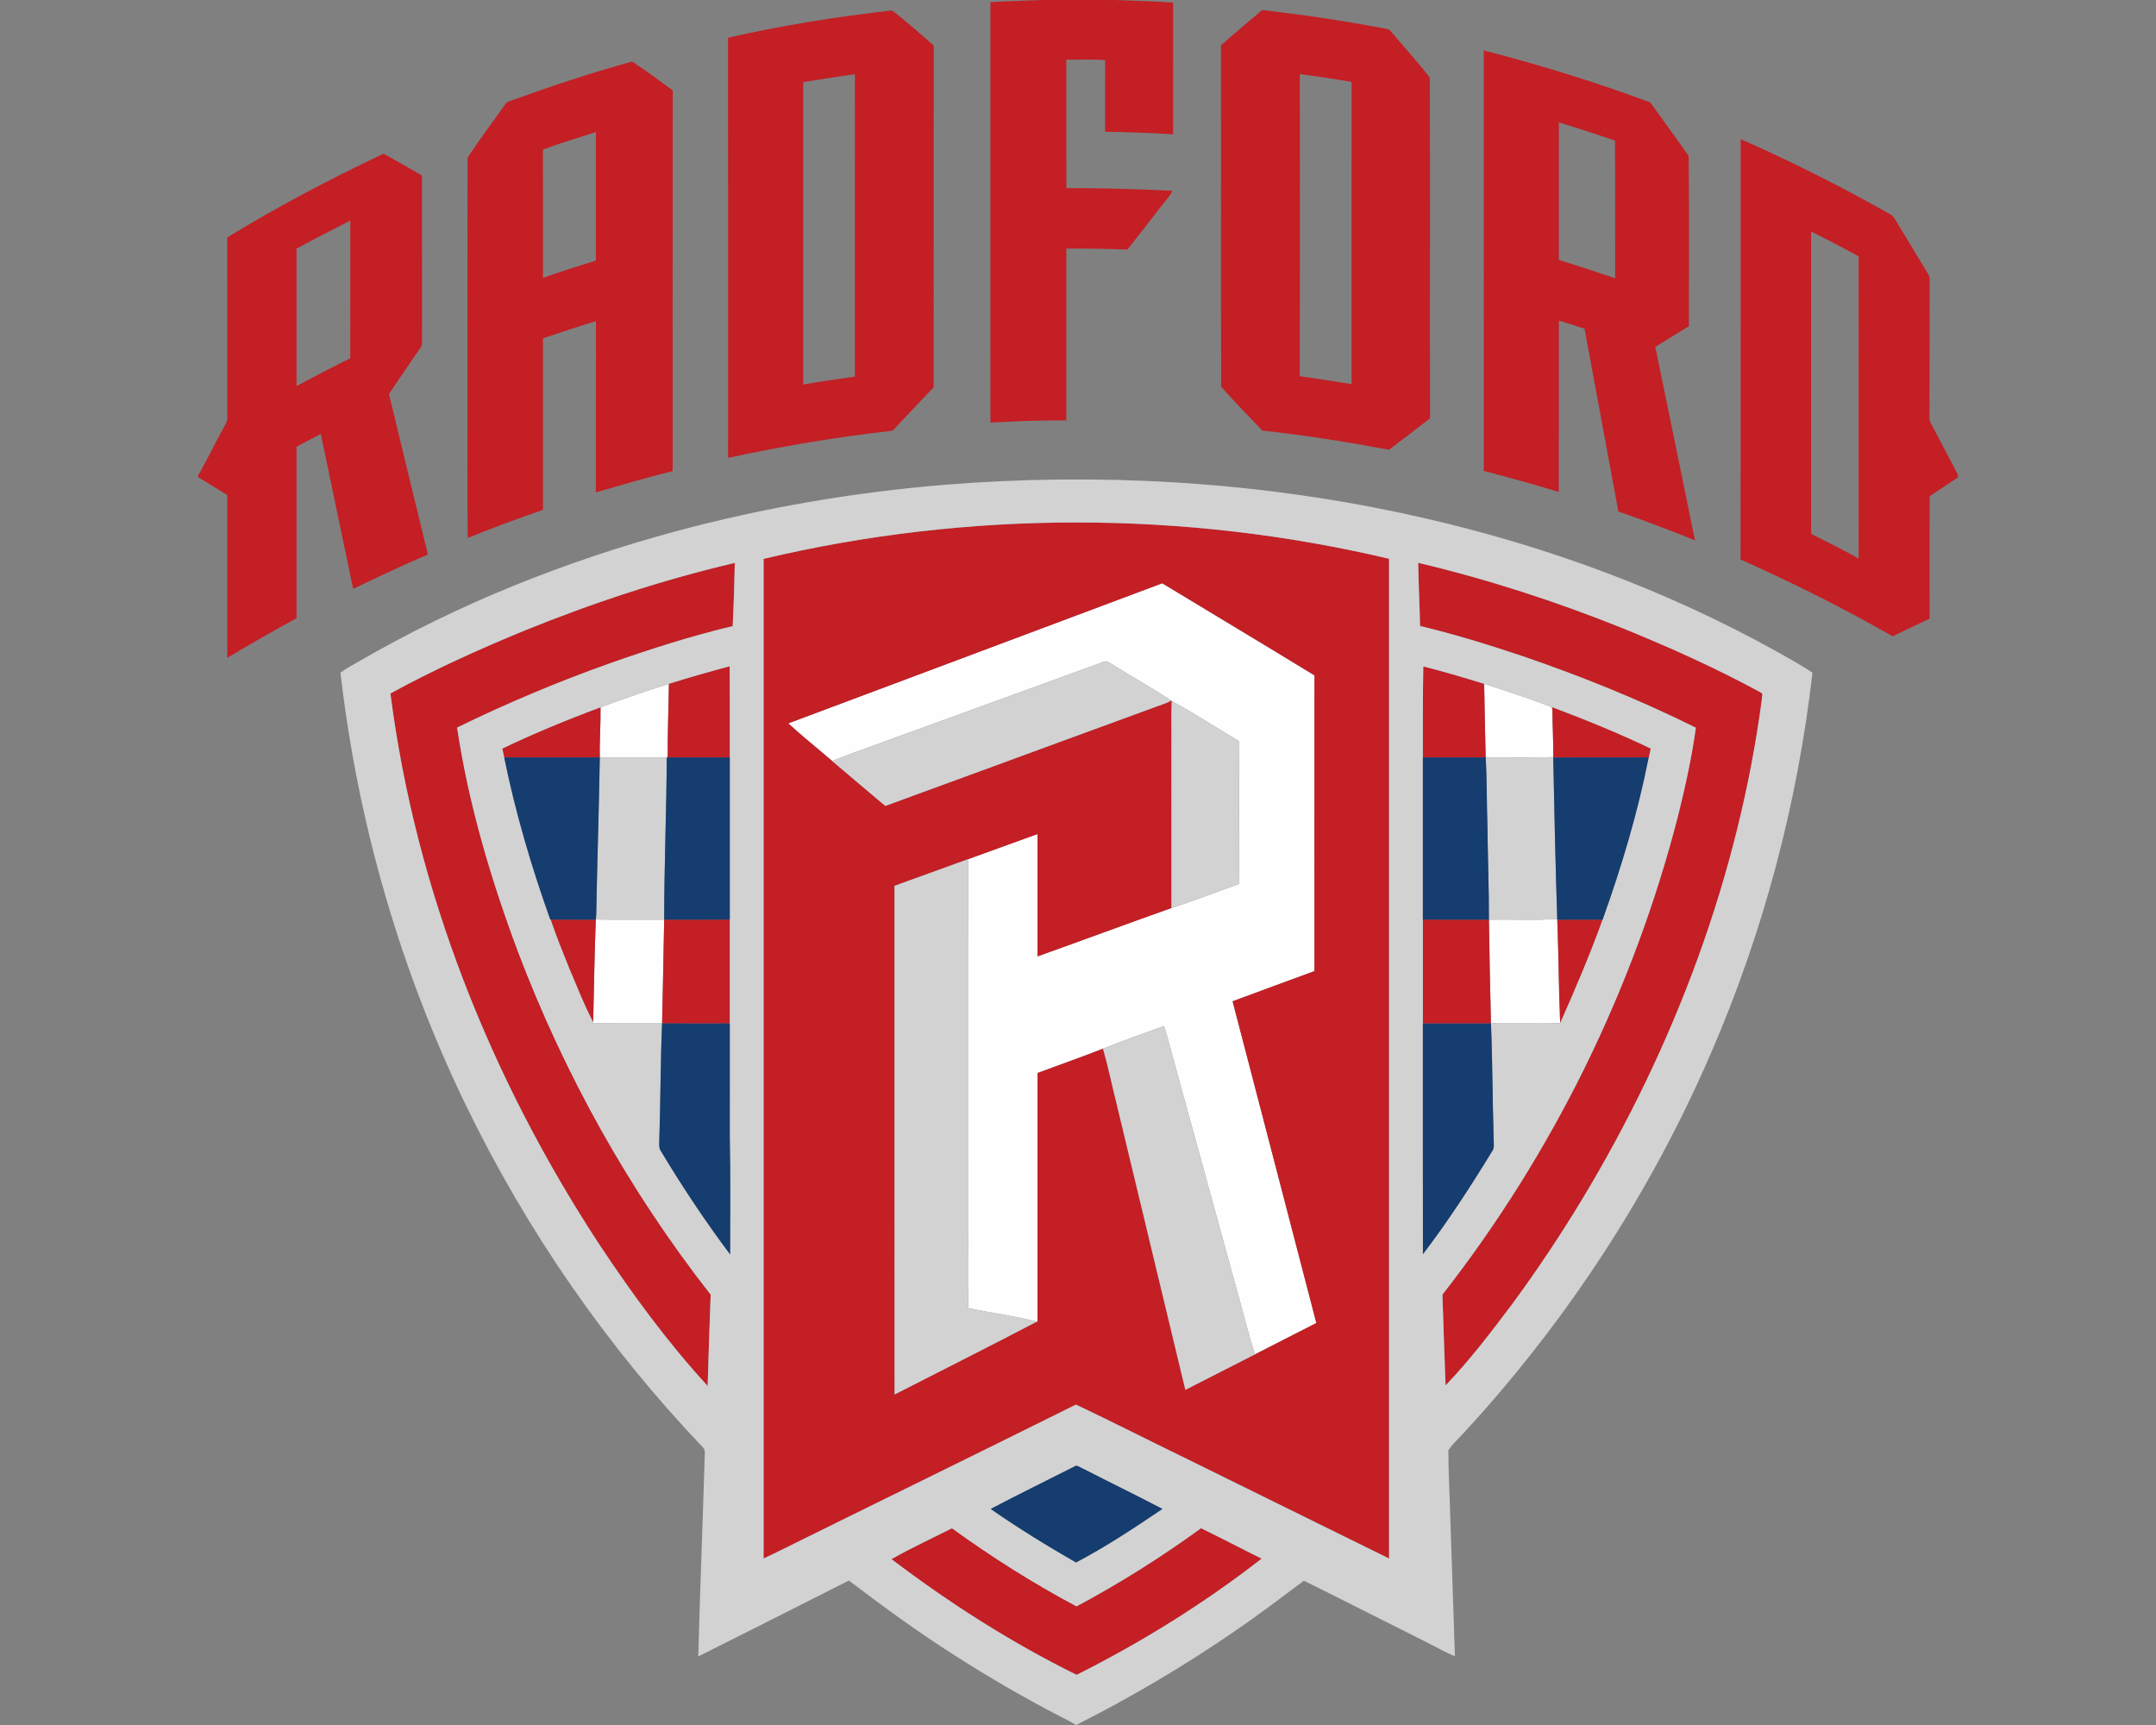
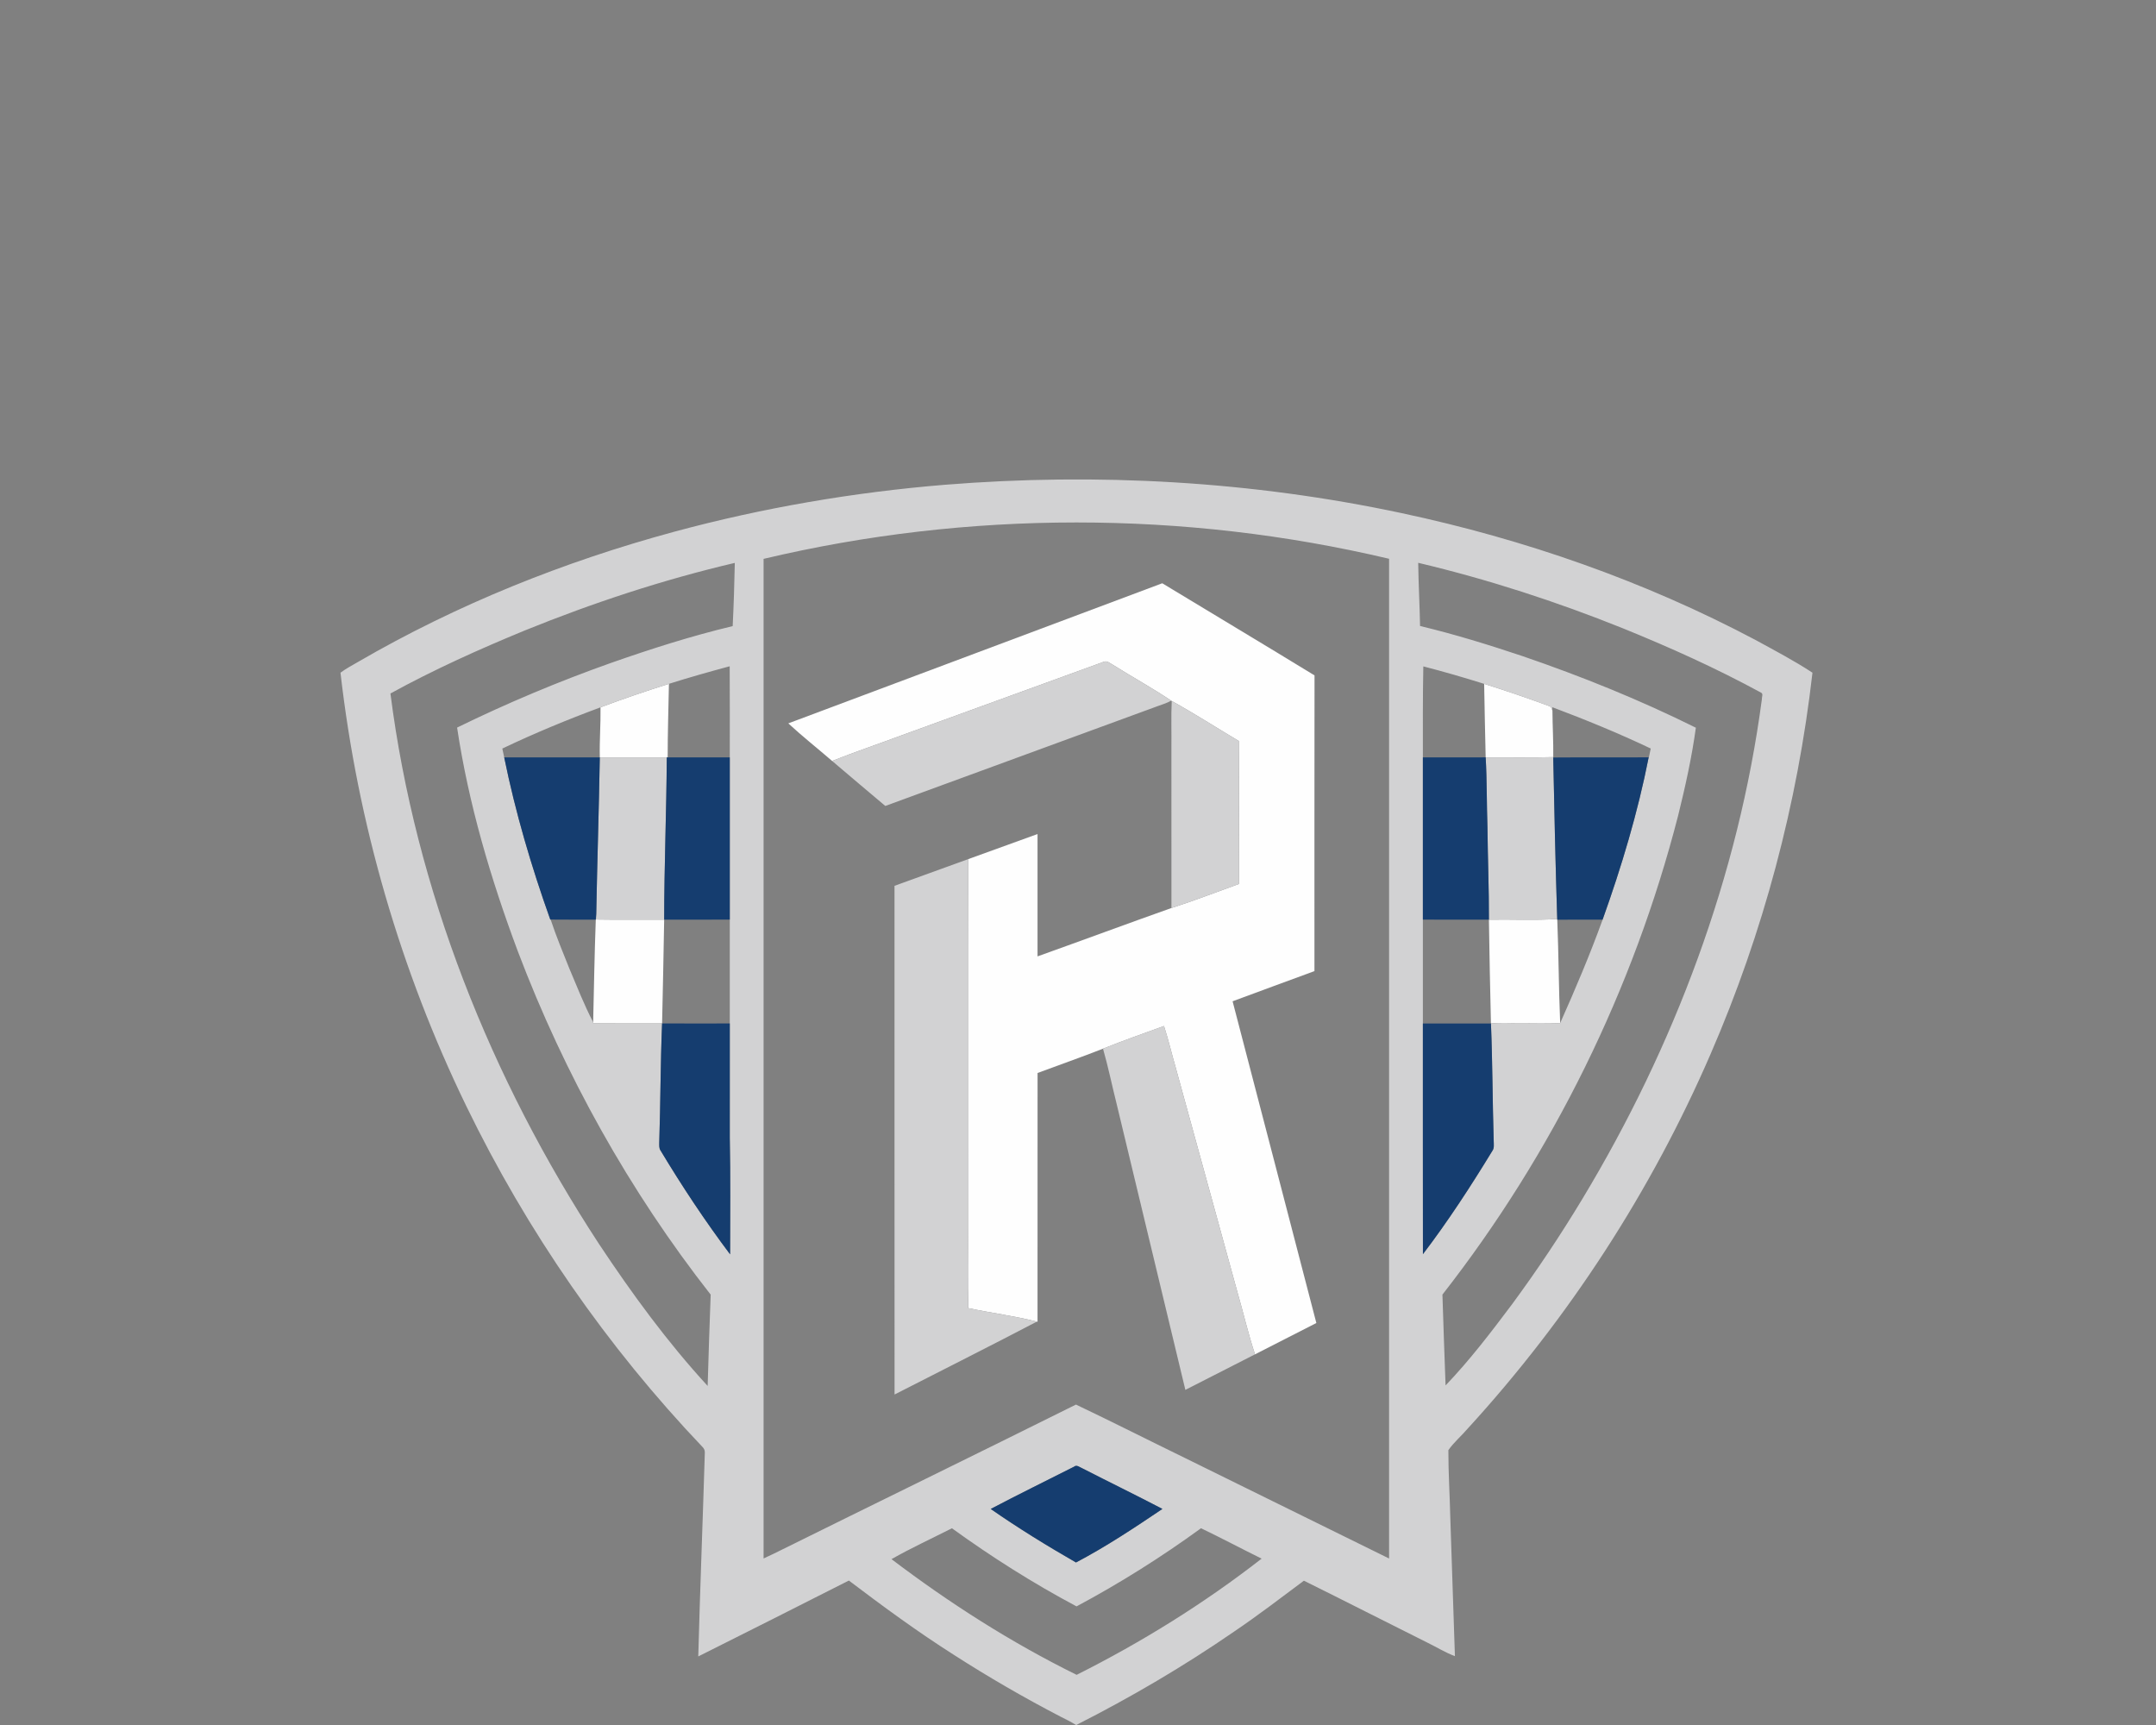
<svg xmlns="http://www.w3.org/2000/svg" height="1600px" style="shape-rendering:geometricPrecision; text-rendering:geometricPrecision; image-rendering:optimizeQuality; fill-rule:evenodd; clip-rule:evenodd" version="1.1" viewBox="0 0 2000 1600" width="2000px">
  <rect x="0" y="0" width="2000" height="1600" fill="#808080" stroke="none" />
  <defs>
    <style type="text/css">
   
    .fil3 {fill:#153D6F;fill-rule:nonzero}
    .fil1 {fill:#C31F25;fill-rule:nonzero}
    .fil2 {fill:#D2D2D3;fill-rule:nonzero}
    .fil0 {fill:#FEFEFE;fill-rule:nonzero}
   
  </style>
  </defs>
  <g id="Capa_x0020_1">
    <g id="Radford_x0020_Highlanders.cdr">
      <path class="fil0" d="M731.26 670.96c115.69,-43.2 231.25,-86.73 346.9,-129.96 47.06,28.53 94.31,56.74 141.25,85.45 -0.16,91.43 -0.02,182.85 -0.07,274.29 -25.3,9.34 -50.66,18.55 -75.93,27.99 26.06,99.42 51.73,198.96 77.7,298.41 -18.97,9.7 -37.93,19.41 -56.9,29.06 -6.39,-19.22 -10.88,-39.02 -16.54,-58.47 -19.02,-69.17 -38.01,-138.37 -57.04,-207.54 -3.73,-12.81 -6.71,-25.86 -10.86,-38.53 -18.89,6.92 -37.91,13.51 -56.57,21.03 -20.09,7.91 -40.48,14.99 -60.71,22.55 -0.06,76.93 0.02,153.85 -0.03,230.79l-0.62 -0.17c-20.93,-5.34 -42.46,-8.05 -63.6,-12.54 -0.75,-25.33 -0.1,-50.69 -0.32,-76.02 0.08,-113.47 -0.17,-226.92 0.11,-340.39 21.49,-7.74 42.97,-15.51 64.43,-23.32 0.03,37.83 0.02,75.65 0,113.48 41.47,-14.81 82.74,-30.16 124.22,-44.86 21.08,-6.76 41.71,-14.84 62.54,-22.29 0.13,-44.2 0.24,-88.42 -0.07,-132.63 -20.75,-12.32 -41.06,-25.46 -62.2,-37.09l-0.53 -0.33c-17.55,-11.77 -36.11,-21.94 -54,-33.19 -2.72,-1.38 -5.53,-4.3 -8.78,-2.75 -62.43,22.71 -124.9,45.37 -187.34,68.14 -21.43,8.02 -43.12,15.32 -64.4,23.74 -13.49,-11.67 -27.54,-22.74 -40.64,-34.85zm649.92 182.07c21.13,-0.4 42.3,0.79 63.37,-0.63l0.05 0.68c1.28,31.92 1.33,63.9 2.69,95.84 -12.67,0.81 -25.38,0.16 -38.07,0.36 -8.72,-0.27 -17.48,0.6 -26.16,-0.51 -0.76,-31.91 -1.44,-63.83 -1.88,-95.74zm-828.5 -0.02c0.16,-1.81 0.29,-3.6 0.42,-5.38 0,1.32 0.01,3.93 0.01,5.23 21,0.37 42.02,0.05 63.01,0.15 -0.58,32.08 -1.16,64.16 -1.93,96.25 -21.32,0 -42.65,0.13 -63.95,-0.08l0.01 -1.06c0.74,-31.71 1.25,-63.41 2.43,-95.11zm824.09 -218.72c20.26,6.39 40.38,13.22 60.31,20.6 1.93,0.45 2.47,2.7 3.03,4.36 0.08,14.33 0.97,28.66 0.76,43 -20.89,0.57 -41.81,0.14 -62.7,0.23 -0.56,-22.73 -0.99,-45.46 -1.4,-68.19zm-819.71 21.79c20.94,-7.92 42.15,-15.07 63.47,-21.82 -0.41,22.75 -1.19,45.51 -1.17,68.27l-0.82 0c-20.71,-0.03 -41.43,-0.01 -62.14,-0.01 -0.36,-15.49 0.91,-30.95 0.66,-46.44z" />
-       <path class="fil1" d="M708.33 518.36c189.91,-45.03 390.3,-44.98 580.24,-0.08 0.03,309.09 0.02,618.19 0,927.28 -63.32,-31.11 -126.57,-62.3 -189.85,-93.48 -33.57,-16.34 -66.89,-33.25 -100.61,-49.29 -93.23,46.41 -186.86,92.01 -280.18,138.23 -3.19,1.53 -6.39,3.02 -9.6,4.51 -0.03,-309.06 -0.01,-618.11 0,-927.17zm118.66 927.8c18.23,-10.38 37.37,-19.14 56.06,-28.64 36.87,26.68 75.42,51.08 115.6,72.46 40.1,-21.46 78.7,-45.72 115.46,-72.49 18.9,9.07 37.41,18.94 56.23,28.19 -53.37,41.58 -111.15,77.45 -171.61,107.79 -60.66,-29.89 -117.89,-66.46 -171.74,-107.31zm617.61 -593.08c14.02,-0.17 28.02,-0.03 42.04,-0.08 -11.75,32.53 -25.27,64.35 -39.35,95.92 -1.36,-31.94 -1.41,-63.92 -2.69,-95.84zm-124.68 -0.1c20.43,0.05 40.86,-0.01 61.26,0.05 0.44,31.91 1.12,63.83 1.88,95.74l0.01 0.55c-21.04,0 -42.1,-0.03 -63.15,0.02 -0.01,-32.12 -0.01,-64.23 0,-96.36zm-703.8 0.03c20.29,-0.03 40.58,0 60.86,-0.03 0.02,32.11 0.02,64.22 0,96.31 -20.93,0.02 -41.87,0.1 -62.79,-0.03 0.77,-32.09 1.35,-64.17 1.93,-96.25zm-105.33 -0.09c13.96,0.17 27.93,0.03 41.89,0.09 -1.18,31.7 -1.69,63.4 -2.43,95.11 -8.45,-16.16 -15.07,-33.23 -22.2,-50 -6.02,-14.96 -12.15,-29.89 -17.26,-45.2zm929.2 -196.97c30.91,11.62 61.5,24.14 91.32,38.33 -0.6,2.71 -1.19,5.44 -1.75,8.16l-0.18 0c-29.51,0.23 -59.02,-0.09 -88.53,0.17l0.02 -0.36c0.21,-14.34 -0.68,-28.67 -0.76,-43 -0.03,-0.82 -0.09,-2.46 -0.12,-3.3zm-974.02 38.36c29.72,-14.19 60.2,-26.77 91.09,-38.23 0.25,15.49 -1.02,30.95 -0.66,46.44 -29.56,0 -59.12,0 -88.67,0 -0.59,-2.74 -1.18,-5.48 -1.76,-8.21zm854.36 -76.22c18.95,4.87 37.75,10.35 56.44,16.2 0.41,22.73 0.84,45.46 1.4,68.19 -19.42,0.07 -38.84,0.02 -58.25,0.04 -0.01,-28.15 -0.15,-56.3 0.41,-84.43zm-699.8 16.17c18.67,-5.9 37.48,-11.19 56.36,-16.28 0.22,28.18 0.05,56.36 0.09,84.54 -19.2,0 -38.42,-0.02 -57.62,0.01 -0.02,-22.76 0.76,-45.52 1.17,-68.27zm695.06 -112.25c64.7,15.34 128.09,35.93 189.76,60.72 43.7,17.73 86.81,37.12 128.24,59.69 2.34,1.02 0.65,4.03 0.83,5.92 -21.76,164.19 -81.24,322.31 -166.63,463.83 -20.19,33.46 -41.89,66 -65.07,97.47 -19.49,25.98 -39.27,51.92 -61.75,75.39 -1.16,-28.08 -1.91,-56.17 -2.91,-84.25 102.37,-130.94 177.28,-283.3 218.64,-444.28 6.66,-26.91 12.69,-54.03 16.45,-81.53 -51.97,-25.82 -105.9,-47.61 -160.8,-66.4 -31.32,-10.5 -62.92,-20.25 -95.04,-27.94 -0.36,-19.55 -1.49,-39.07 -1.72,-58.62zm-828.87 62.81c63.28,-25.67 128.38,-47.13 194.91,-62.71 -0.38,19.54 -1,39.11 -1.97,58.63 -38.27,9.14 -75.81,21.12 -112.91,34.15 -48.67,17.26 -96.36,37.27 -142.73,59.96 10.67,71.07 31.21,140.35 56.34,207.53 43.31,114.26 103.47,222.24 178.89,318.44 -1.02,28.23 -2.03,56.45 -2.8,84.69 -37.49,-40.79 -70.28,-85.68 -100.88,-131.81 -100.38,-153.37 -170.1,-328.17 -193.39,-510.47 40.22,-22.08 82.12,-40.95 124.54,-58.41zm479.42 -584.82l67.78 0c18.09,0.84 36.22,1.1 54.3,2.41 -0.05,40.73 0.01,81.44 -0.02,122.17 -21,-1.35 -42.03,-2.1 -63.05,-2.35 0.01,-22.16 -0.07,-44.32 0.04,-66.48 -11.97,-0.89 -24.01,-0.23 -36.01,-0.42 -0.01,39.71 -0.03,79.43 0.02,119.14 32.77,-0.05 65.56,0.86 98.32,2.49 -0.74,1.64 -1.53,3.3 -2.64,4.7 -13.17,16.47 -25.91,33.26 -38.97,49.81 -18.89,-0.71 -37.82,-0.97 -56.73,-0.91 -0.01,53.12 -0.03,106.23 0,159.35 -23.49,-0.09 -46.96,0.76 -70.4,2.04 -0.03,-129.99 0,-259.97 -0.02,-389.95 15.77,-1.04 31.6,-1.23 47.38,-2zm166.47 42.09c12.55,-11.19 25.46,-21.97 38.32,-32.81 37.38,4.32 74.63,9.85 111.61,16.78 2.69,0.68 6.17,0.42 7.81,3.14 11.98,14.25 24.58,28.08 36.03,42.71 0.35,105.36 -0.1,210.75 0.23,316.13 -12.58,9.86 -25.43,19.37 -38.07,29.12 -39.01,-7.32 -78.22,-13.51 -117.68,-17.81 -12.55,-13.68 -25.99,-26.74 -38.08,-40.73 -0.28,-105.5 0.06,-211.03 -0.17,-316.53zm73.19 26.57l0 0c-0.06,93.41 0.16,186.83 -0.12,280.23 16.02,2.49 32.09,4.69 48.08,7.44 0.04,-93.44 -0.03,-186.91 0.03,-280.35 -15.96,-2.76 -31.96,-5.16 -47.99,-7.32zm-530.47 -33.69c50.16,-11.36 101.09,-19.53 152.2,-25.3 13.4,10.07 25.82,21.63 38.64,32.53 -0.05,105.64 0.01,211.28 -0.03,316.93 -12.58,13.51 -25.54,26.73 -38.01,40.36 -51.28,5.8 -102.25,14.31 -152.71,25.22 -0.05,-129.92 0.14,-259.82 -0.09,-389.74zm69.77 41.24l0 0c-0.06,93.49 -0.02,186.97 -0.03,280.46 15.94,-2.75 31.92,-5.13 47.94,-7.38 0.06,-93.47 0.01,-186.95 0.03,-280.43 -16.02,2.24 -32,4.67 -47.94,7.35zm631.29 -29.42c52.28,13.42 103.89,29.42 154.49,48.2 11.85,16.58 24,32.95 35.6,49.68 0.56,52.59 0.13,105.26 0.22,157.89 -10.41,6.35 -20.83,12.69 -31.16,19.19 12.3,59.81 24.6,119.61 36.78,179.45 -23.44,-9.55 -47.15,-18.46 -71.06,-26.77 -10.38,-56.53 -20.98,-113.01 -31.36,-169.53 -7.88,-2.71 -15.86,-5.17 -23.85,-7.51 -0.08,52.99 0.11,105.97 -0.09,158.95 -23.01,-7.12 -46.27,-13.43 -69.56,-19.56 0,-129.99 0,-259.99 -0.01,-389.99zm69.69 66.73l0 0c-0.11,42.52 0.02,85.06 -0.06,127.6 17.53,5.29 34.86,11.2 52.27,16.94 -0.15,-42.59 0.14,-85.17 -0.15,-127.75 -17.36,-5.57 -34.59,-11.61 -52.06,-16.79zm-973.37 -19.66c37.43,-13.55 75.22,-26.24 113.63,-36.75 12.93,8.24 25.28,17.69 37.72,26.77 -0.17,117.7 -0.03,235.38 -0.06,353.07 -23.92,5.94 -47.57,12.95 -71.24,19.76 0.11,-52.95 -0.02,-105.9 0.06,-158.85 -16.46,5.03 -32.84,10.43 -49.13,15.98 -0.03,53.03 0,106.04 -0.01,159.07 -23.46,8.16 -46.78,16.73 -69.81,26.06 -0.51,-42.52 -0.08,-85.06 -0.21,-127.6 0.04,-75.08 -0.11,-150.17 0.07,-225.25 10.39,-15.72 21.82,-30.79 32.67,-46.2 1.78,-2.31 3.19,-5.38 6.31,-6.06zm30.92 44.85l0 0c0.14,39.67 -0.02,79.35 0.06,119.02 16.22,-5.81 32.68,-10.87 49.1,-16.06 0.03,-39.7 0,-79.41 0.01,-119.12 -16.46,5.14 -32.97,10.2 -49.17,16.16zm1111.1 -9.69c45.74,20.15 90.46,42.62 134.04,67.08 3.14,1.87 6.93,3.27 8.76,6.69 10.35,16.99 20.68,33.99 30.91,51.06 1.21,1.79 1.61,3.9 1.53,6.06 -0.09,40.75 0.05,81.49 -0.07,122.23 0.09,3.67 -0.55,7.66 1.5,10.94 8.41,15.65 16.55,31.45 24.85,47.15l0 2.6c-8.76,5.74 -17.35,11.7 -26.18,17.32 -0.3,37.89 -0.03,75.79 -0.13,113.7 -11.45,5.35 -22.87,10.75 -34.19,16.34 -45.81,-26.15 -93.02,-49.75 -141.14,-71.27 0.23,-129.97 -0.02,-259.93 0.12,-389.9zm65.36 85.7l0 0c-0.04,93.47 0,186.95 -0.01,280.43 14.82,7.35 29.58,14.87 44.08,22.85 0.05,-93.41 -0.03,-186.81 0.05,-280.23 -14.51,-8.06 -29.37,-15.46 -44.12,-23.05zm-1469.29 5.5c46.82,-28.58 95.4,-54.26 145.01,-77.64 11.99,6.51 23.78,13.4 35.63,20.17 0.13,51.5 0,103 0.07,154.5 0.23,2.25 -0.69,4.3 -2,6.08 -9.63,13.99 -19.22,28.02 -28.69,42.13 11.87,49.66 24.14,99.22 36.13,148.86 -23.43,9.95 -46.42,20.86 -69.34,31.88 -10.07,-47.89 -20.04,-95.82 -30.03,-143.72 -7.58,3.83 -15.03,7.92 -22.53,11.91 0,53.03 0.01,106.06 -0.02,159.09 -21.69,11.68 -42.98,24.09 -64.17,36.66 -0.06,-50.31 -0.03,-100.62 -0.01,-150.92 -8.96,-5.68 -18.06,-11.11 -27.1,-16.67l0 -1.34c8.27,-14.69 15.66,-29.84 23.77,-44.6 1.58,-3.05 3.68,-6.11 3.34,-9.72 -0.07,-55.55 0.02,-111.1 -0.06,-166.67zm64.25 10.4l0 0c0,42.49 0,85 0,127.49 16.49,-8.83 33.07,-17.54 49.87,-25.79 0.08,-42.57 -0.02,-85.12 0.03,-127.68 -16.74,8.44 -33.44,16.99 -49.9,25.98zm456.21 440.34l0 0c13.1,12.11 27.15,23.18 40.64,34.85 16.45,13.91 32.82,27.92 49.35,41.74 84.56,-31.06 169.19,-61.98 253.77,-93 3.85,-1.44 7.86,-2.54 11.4,-4.68l0.53 0.33c-0.68,14.33 -0.11,28.69 -0.3,43.03 0.03,49.67 -0.04,99.33 0.03,148.98 -41.48,14.7 -82.75,30.05 -124.22,44.86 0.02,-37.83 0.03,-75.65 0,-113.48 -21.46,7.81 -42.94,15.58 -64.43,23.32 -22.73,8.26 -45.51,16.43 -68.24,24.72 0.03,157.28 -0.06,314.56 0.04,471.83 44.01,-22.54 88.25,-44.67 132.01,-67.6l0.62 0.17c0.05,-76.94 -0.03,-153.86 0.03,-230.79 20.23,-7.56 40.62,-14.64 60.71,-22.55 4.85,16.99 8.4,34.37 12.71,51.51 21.24,88.31 42.43,176.65 63.68,264.96 21.56,-10.95 43.08,-21.96 64.62,-32.96 18.97,-9.65 37.93,-19.36 56.9,-29.06 -25.97,-99.45 -51.64,-198.99 -77.7,-298.41 25.27,-9.44 50.63,-18.65 75.93,-27.99 0.05,-91.44 -0.09,-182.86 0.07,-274.29 -46.94,-28.71 -94.19,-56.92 -141.25,-85.45 -115.65,43.23 -231.21,86.76 -346.9,129.96z" />
      <path class="fil2" d="M876.52 449.64c141.45,-11.37 284.66,-3.33 423.52,26.26 114,24.25 225.16,62.98 328.25,117.59 17.87,9.78 35.99,19.26 53.03,30.45 -13.87,121.64 -45.68,241.22 -94.43,353.53 -55.05,127.29 -131.65,245.15 -225.25,347.45 -5.83,6.87 -12.93,12.78 -18.07,20.15 -0.05,21 1.34,42.03 1.81,63.04 1.44,42.66 2.84,85.34 4.27,128.02 -8.74,-3.21 -16.67,-8.21 -25.01,-12.26 -38.42,-19.13 -76.61,-38.7 -115.08,-57.72 -21.43,15.99 -42.67,32.27 -64.83,47.26 -46.72,32.19 -95.75,60.94 -146.35,86.59l-0.13 0c-4.66,-2.89 -9.56,-5.32 -14.43,-7.75 -33.86,-17.59 -66.91,-36.72 -99.01,-57.35 -33.58,-21.34 -65.67,-44.87 -97.36,-68.89 -46.48,23.63 -93.09,47.01 -139.7,70.39 1.66,-62.87 4.2,-125.72 6.07,-188.59 0.17,-2.08 -0.48,-4.09 -1.97,-5.51 -88.8,-93.26 -163,-200.4 -219.23,-316.26 -61.29,-126.14 -100.8,-262.76 -116.77,-402.09 5.06,-3.76 10.65,-6.73 16.1,-9.88 91.9,-53.42 191.39,-93.25 293.91,-120.98 81.98,-22.13 166.03,-36.49 250.66,-43.45zm146.68 523.05c18.66,-7.52 37.68,-14.11 56.57,-21.03 4.15,12.67 7.13,25.72 10.86,38.53 19.03,69.17 38.02,138.37 57.04,207.54 5.66,19.45 10.15,39.25 16.54,58.47 -21.54,11 -43.06,22.01 -64.62,32.96 -21.25,-88.31 -42.44,-176.65 -63.68,-264.96 -4.31,-17.14 -7.86,-34.52 -12.71,-51.51zm-193.41 -151.06c22.73,-8.29 45.51,-16.46 68.24,-24.72 -0.28,113.47 -0.03,226.92 -0.11,340.39 0.22,25.33 -0.43,50.69 0.32,76.02 21.14,4.49 42.67,7.2 63.6,12.54 -43.76,22.93 -88,45.06 -132.01,67.6 -0.1,-157.27 -0.01,-314.55 -0.04,-471.83zm548.38 -119.15c20.89,-0.09 41.81,0.34 62.7,-0.23l-0.02 0.36c0.99,49.93 2.12,99.87 3.7,149.79 -21.07,1.42 -42.24,0.23 -63.37,0.63 0.13,-28.5 -1.09,-57.01 -1.34,-85.51 -0.79,-21.66 -0.42,-43.4 -1.67,-65.04zm-821.77 0.04c20.71,0 41.43,-0.02 62.14,0.01 -0.28,50.15 -2.38,100.33 -2.42,150.48 -20.99,-0.1 -42.01,0.22 -63.01,-0.15 0,-1.3 -0.01,-3.91 -0.01,-5.23 0.88,-48.37 2.49,-96.74 3.3,-145.11zm530.55 -52.32c21.14,11.63 41.45,24.77 62.2,37.09 0.31,44.21 0.2,88.43 0.07,132.63 -20.83,7.45 -41.46,15.53 -62.54,22.29 -0.07,-49.65 0,-99.31 -0.03,-148.98 0.19,-14.34 -0.38,-28.7 0.3,-43.03zm-63.31 -36.27c3.25,-1.55 6.06,1.37 8.78,2.75 17.89,11.25 36.45,21.42 54,33.19 -3.54,2.14 -7.55,3.24 -11.4,4.68 -84.58,31.02 -169.21,61.94 -253.77,93 -16.53,-13.82 -32.9,-27.83 -49.35,-41.74 21.28,-8.42 42.97,-15.72 64.4,-23.74 62.44,-22.77 124.91,-45.43 187.34,-68.14zm-315.31 -95.57l0 0c-0.01,309.06 -0.03,618.11 0,927.17 3.21,-1.49 6.41,-2.98 9.6,-4.51 93.32,-46.22 186.95,-91.82 280.18,-138.23 33.72,16.04 67.04,32.95 100.61,49.29 63.28,31.18 126.53,62.37 189.85,93.48 0.02,-309.09 0.03,-618.19 0,-927.28 -189.94,-44.9 -390.33,-44.95 -580.24,0.08zm-221.61 66.46l0 0c-42.42,17.46 -84.32,36.33 -124.54,58.41 23.29,182.3 93.01,357.1 193.39,510.47 30.6,46.13 63.39,91.02 100.88,131.81 0.77,-28.24 1.78,-56.46 2.8,-84.69 -75.42,-96.2 -135.58,-204.18 -178.89,-318.44 -25.13,-67.18 -45.67,-136.46 -56.34,-207.53 46.37,-22.69 94.06,-42.7 142.73,-59.96 37.1,-13.03 74.64,-25.01 112.91,-34.15 0.97,-19.52 1.59,-39.09 1.97,-58.63 -66.53,15.58 -131.63,37.04 -194.91,62.71zm828.87 -62.81l0 0c0.23,19.55 1.36,39.07 1.72,58.62 32.12,7.69 63.72,17.44 95.04,27.94 54.9,18.79 108.83,40.58 160.8,66.4 -3.76,27.5 -9.79,54.62 -16.45,81.53 -41.36,160.98 -116.27,313.34 -218.64,444.28 1,28.08 1.75,56.17 2.91,84.25 22.48,-23.47 42.26,-49.41 61.75,-75.39 23.18,-31.47 44.88,-64.01 65.07,-97.47 85.39,-141.52 144.87,-299.64 166.63,-463.83 -0.18,-1.89 1.51,-4.9 -0.83,-5.92 -41.43,-22.57 -84.54,-41.96 -128.24,-59.69 -61.67,-24.79 -125.06,-45.38 -189.76,-60.72zm-695.06 112.25l0 0c-21.32,6.75 -42.53,13.9 -63.47,21.82 -30.89,11.46 -61.37,24.04 -91.09,38.23 0.58,2.73 1.17,5.47 1.76,8.21 10.41,51.12 25.19,101.29 42.74,150.4l0.32 0c5.11,15.31 11.24,30.24 17.26,45.2 7.13,16.77 13.75,33.84 22.2,50l-0.01 1.06c21.3,0.21 42.63,0.08 63.95,0.08 -1.56,36.89 -1.41,73.86 -2.65,110.76 0.04,2.4 -0.26,5.03 1.23,7.14 19.91,33.11 41.28,65.39 64.51,96.29 0.04,-36.04 0.41,-72.08 -0.31,-108.1 0.03,-35.36 0.01,-70.7 0.01,-106.06 0.02,-32.09 0.02,-64.2 0,-96.31 0,-50.15 0,-100.3 0,-150.46 -0.04,-28.18 0.13,-56.36 -0.09,-84.54 -18.88,5.09 -37.69,10.38 -56.36,16.28zm699.8 -16.17l0 0c-0.56,28.13 -0.42,56.28 -0.41,84.43 0,50.15 0,100.31 0,150.46 -0.01,32.13 -0.01,64.24 0,96.36 0.03,71.32 -0.06,142.62 0.05,213.94 23.3,-30.57 44.3,-62.88 64.32,-95.69 2.02,-2.66 1.35,-6.14 1.34,-9.22 -1.13,-36.33 -1.07,-72.71 -2.56,-109.05l-0.01 -0.55c8.68,1.11 17.44,0.24 26.16,0.51 12.69,-0.2 25.4,0.45 38.07,-0.36 14.08,-31.57 27.6,-63.39 39.35,-95.92 17.59,-49.15 32.65,-99.31 42.74,-150.56l0.18 0c0.56,-2.72 1.15,-5.45 1.75,-8.16 -29.82,-14.19 -60.41,-26.71 -91.32,-38.33 0.03,0.84 0.09,2.48 0.12,3.3 -0.56,-1.66 -1.1,-3.91 -3.03,-4.36 -19.93,-7.38 -40.05,-14.21 -60.31,-20.6 -18.69,-5.85 -37.49,-11.33 -56.44,-16.2zm-401.3 781.52l0 0c25.57,17.78 52.11,34.13 79.11,49.63 27.86,-14.64 54.1,-32.09 80.16,-49.66 -24.68,-12.9 -49.78,-25.09 -74.59,-37.8 -2.35,-0.94 -4.93,-3.47 -7.42,-1.35 -25.77,13.05 -51.73,25.75 -77.26,39.18zm-92.04 46.55l0 0c53.85,40.85 111.08,77.42 171.74,107.31 60.46,-30.34 118.24,-66.21 171.61,-107.79 -18.82,-9.25 -37.33,-19.12 -56.23,-28.19 -36.76,26.77 -75.36,51.03 -115.46,72.49 -40.18,-21.38 -78.73,-45.78 -115.6,-72.46 -18.69,9.5 -37.83,18.26 -56.06,28.64z" />
      <path class="fil3" d="M467.73 702.52c29.55,0 59.11,0 88.67,0 -0.81,48.37 -2.42,96.74 -3.3,145.11 -0.13,1.78 -0.26,3.57 -0.42,5.38 -13.96,-0.06 -27.93,0.08 -41.89,-0.09l-0.32 0c-17.55,-49.11 -32.33,-99.28 -42.74,-150.4zm451.3 697.09c25.53,-13.43 51.49,-26.13 77.26,-39.18 2.49,-2.12 5.07,0.41 7.42,1.35 24.81,12.71 49.91,24.9 74.59,37.8 -26.06,17.57 -52.3,35.02 -80.16,49.66 -27,-15.5 -53.54,-31.85 -79.11,-49.63zm400.89 -450.27c21.05,-0.05 42.11,-0.02 63.15,-0.02 1.49,36.34 1.43,72.72 2.56,109.05 0.01,3.08 0.68,6.56 -1.34,9.22 -20.02,32.81 -41.02,65.12 -64.32,95.69 -0.11,-71.32 -0.02,-142.62 -0.05,-213.94zm-705.73 -0.08c20.92,0.13 41.86,0.05 62.79,0.03 0,35.36 0.02,70.7 -0.01,106.06 0.72,36.02 0.35,72.06 0.31,108.1 -23.23,-30.9 -44.6,-63.18 -64.51,-96.29 -1.49,-2.11 -1.19,-4.74 -1.23,-7.14 1.24,-36.9 1.09,-73.87 2.65,-110.76zm826.66 -246.65c29.51,-0.26 59.02,0.06 88.53,-0.17 -10.09,51.25 -25.15,101.41 -42.74,150.56 -14.02,0.05 -28.02,-0.09 -42.04,0.08l-0.05 -0.68c-1.58,-49.92 -2.71,-99.86 -3.7,-149.79zm-120.93 -0.09c19.41,-0.02 38.83,0.03 58.25,-0.04 1.25,21.64 0.88,43.38 1.67,65.04 0.25,28.5 1.47,57.01 1.34,85.51 -20.4,-0.06 -40.83,0 -61.26,-0.05 0,-50.15 0,-100.31 0,-150.46zm-701.38 0.01l0.82 0c19.2,-0.03 38.42,-0.01 57.62,-0.01 0,50.16 0,100.31 0,150.46 -20.28,0.03 -40.57,0 -60.86,0.03 0.04,-50.15 2.14,-100.33 2.42,-150.48z" />
    </g>
  </g>
</svg>